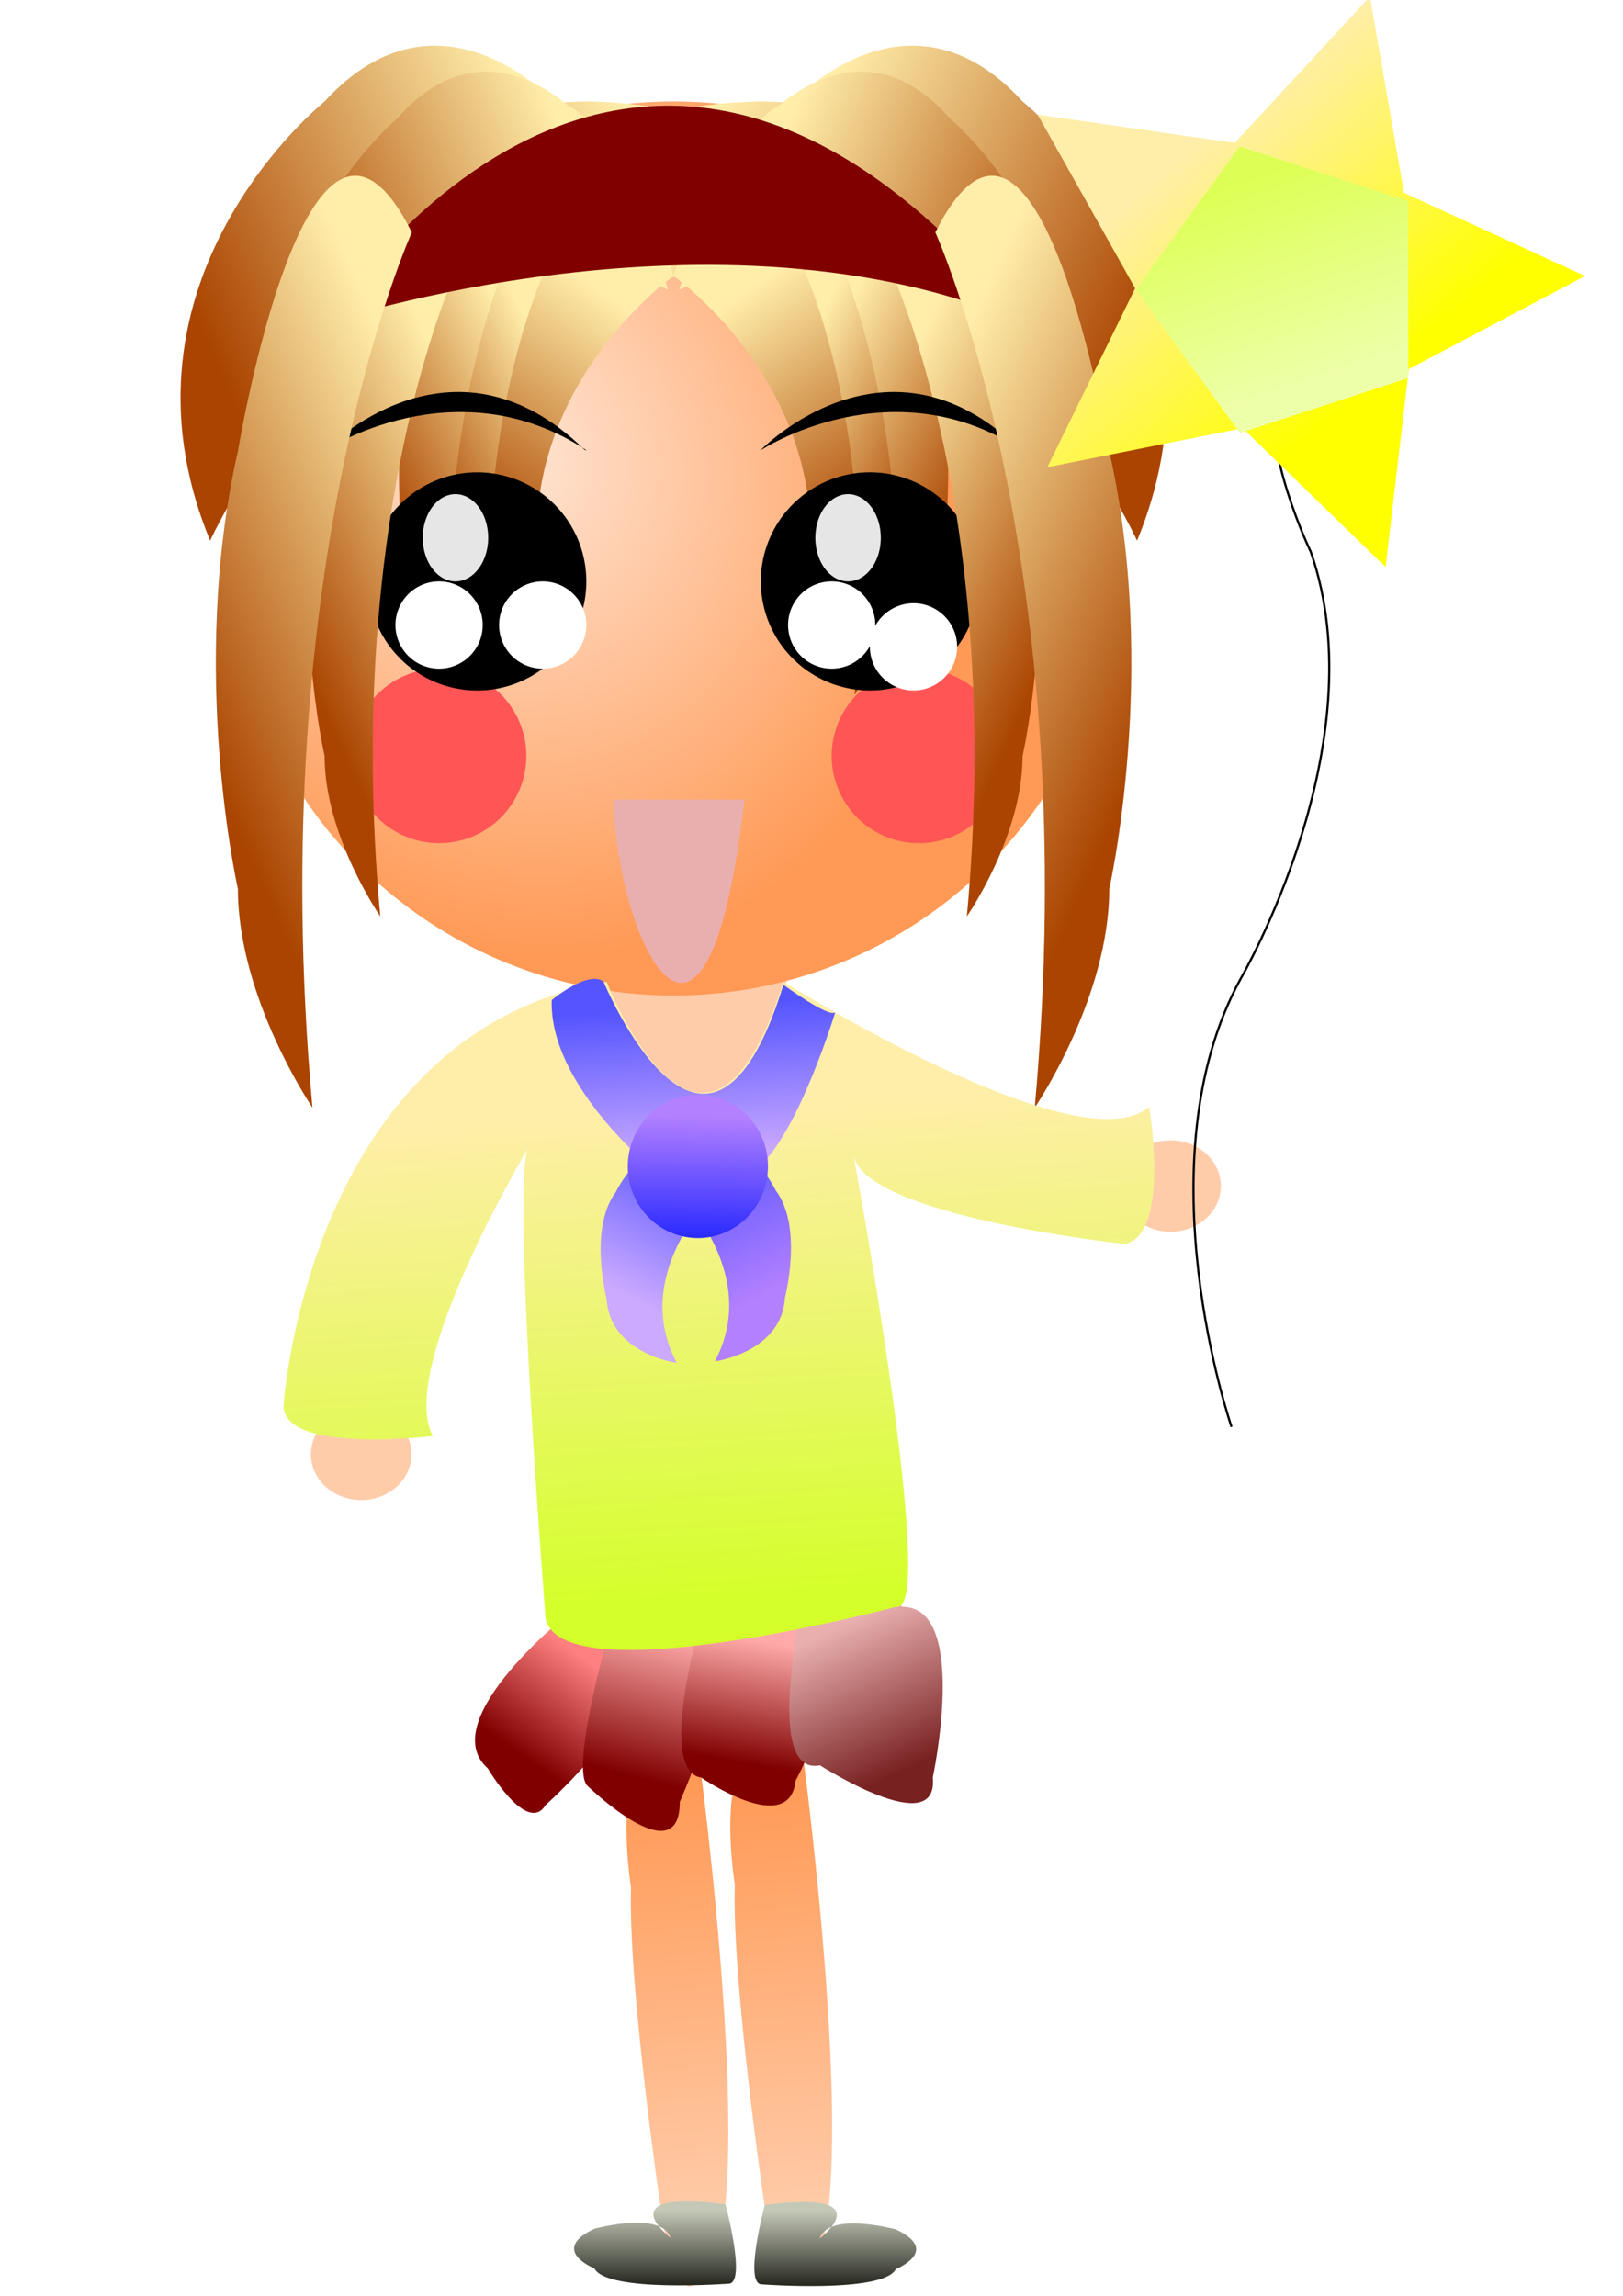
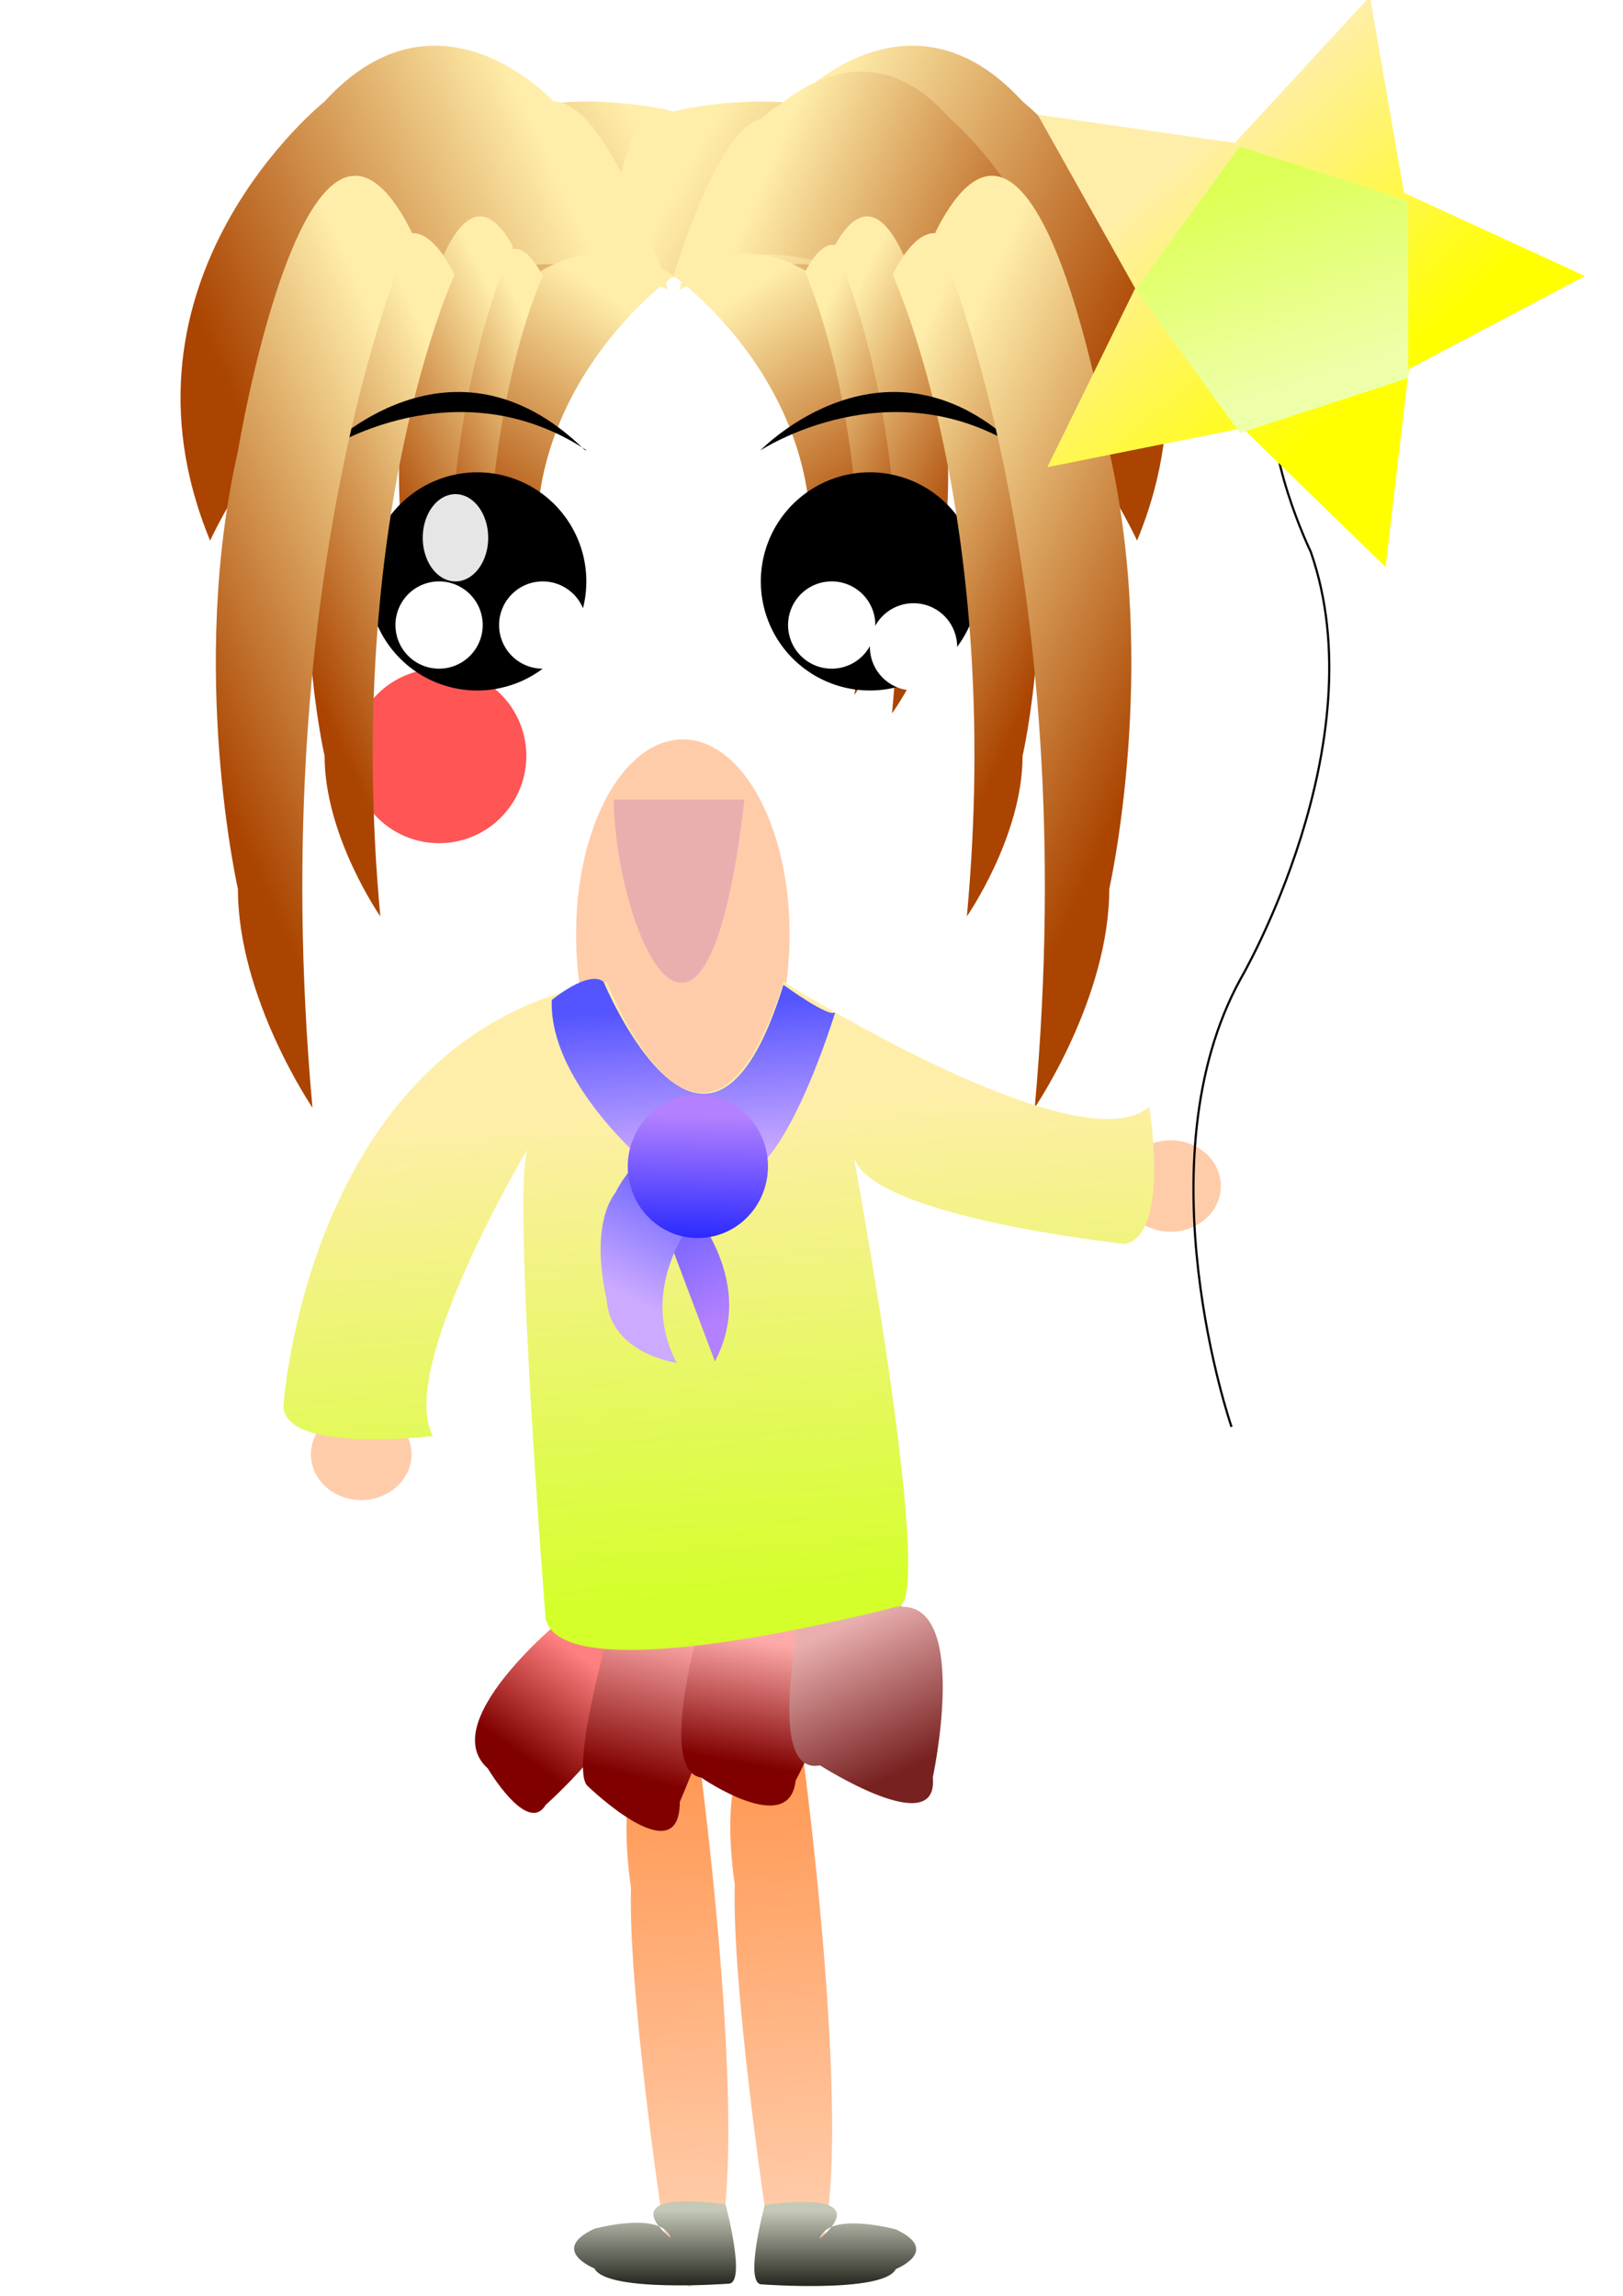
<svg xmlns="http://www.w3.org/2000/svg" xmlns:xlink="http://www.w3.org/1999/xlink" viewBox="0 0 744.09 1052.4">
  <defs>
    <linearGradient id="q" y2="412.36" xlink:href="#b" gradientUnits="userSpaceOnUse" x2="-300" gradientTransform="matrix(.331 0 0 1.337 353.51 -293.32)" y1="292.36" x1="-240" />
    <linearGradient id="d">
      <stop offset="0" stop-color="#c4c8b7" />
      <stop offset="1" stop-color="#22241c" />
    </linearGradient>
    <linearGradient id="b">
      <stop offset="0" stop-color="#fea" />
      <stop offset="1" stop-color="#a40" />
    </linearGradient>
    <linearGradient id="c">
      <stop offset="0" stop-color="#a40" />
      <stop offset="1" stop-color="#fea" />
    </linearGradient>
    <linearGradient id="P" y2="28.742" gradientUnits="userSpaceOnUse" x2="625.78" y1="118.19" x1="522.36">
      <stop offset="0" stop-color="#fea" />
      <stop offset="1" stop-color="#ff0" />
    </linearGradient>
    <linearGradient id="O" y2="191.47" gradientUnits="userSpaceOnUse" x2="529.67" gradientTransform="translate(48.915 -2.795)" y1="58.697" x1="566.01">
      <stop offset="0" stop-color="#ff0" />
      <stop offset="1" stop-color="#ff0" stop-opacity="0" />
    </linearGradient>
    <linearGradient id="M" y2="1031.3" xlink:href="#d" gradientUnits="userSpaceOnUse" x2="384.33" gradientTransform="translate(-117.39 16.771)" y1="996.46" x1="384.33" />
    <linearGradient id="N" y2="1031.3" xlink:href="#d" gradientUnits="userSpaceOnUse" x2="384.33" gradientTransform="matrix(-1 0 0 1 700.01 17.062)" y1="996.46" x1="384.33" />
    <linearGradient id="L" y2="561.82" gradientUnits="userSpaceOnUse" x2="380.83" y1="516.62" x1="381.96">
      <stop offset="0" stop-color="#b380ff" />
      <stop offset="1" stop-color="#2a2aff" />
    </linearGradient>
    <linearGradient id="e" y2="936.36" xlink:href="#a" gradientUnits="userSpaceOnUse" x2="85.251" gradientTransform="translate(303.27 68.48)" y1="732.32" x1="69.878" />
    <linearGradient id="f" y2="936.36" xlink:href="#a" gradientUnits="userSpaceOnUse" x2="85.251" gradientTransform="translate(350.86 67.204)" y1="732.32" x1="69.878" />
    <linearGradient id="K" y2="610.73" gradientUnits="userSpaceOnUse" x2="5.59" gradientTransform="translate(338.21 -30.746)" y1="547.84" x1="37.734">
      <stop offset="0" stop-color="#55f" />
      <stop offset="1" stop-color="#caf" />
    </linearGradient>
    <linearGradient id="h" y2="412.36" xlink:href="#b" gradientUnits="userSpaceOnUse" x2="-220" gradientTransform="translate(407.51 -241.23)" y1="312.36" x1="-40" />
    <linearGradient id="i" y2="412.36" xlink:href="#b" gradientUnits="userSpaceOnUse" x2="-220" gradientTransform="matrix(-1 0 0 1 327.51 -241.23)" y1="312.36" x1="-40" />
    <linearGradient id="j" y2="412.36" xlink:href="#c" gradientUnits="userSpaceOnUse" x2="-300" gradientTransform="matrix(0 1.438 1.312 0 -228.59 491.27)" y1="292.36" x1="-240" />
    <linearGradient id="k" y2="412.36" xlink:href="#c" gradientUnits="userSpaceOnUse" x2="-300" gradientTransform="matrix(0 1.438 -1.312 0 963.62 491.27)" y1="292.36" x1="-240" />
    <linearGradient id="l" y2="412.36" xlink:href="#c" gradientUnits="userSpaceOnUse" x2="-300" gradientTransform="matrix(0 1.204 -1.055 0 844.83 424.29)" y1="292.36" x1="-240" />
    <linearGradient id="m" y2="412.36" xlink:href="#c" gradientUnits="userSpaceOnUse" x2="-300" gradientTransform="matrix(0 1.204 1.055 0 -109.8 424.29)" y1="292.36" x1="-240" />
    <linearGradient id="n" y2="412.36" xlink:href="#b" gradientUnits="userSpaceOnUse" x2="-300" gradientTransform="matrix(-.713 0 0 1.001 239.09 -181.49)" y1="292.36" x1="-240" />
    <linearGradient id="o" y2="412.36" xlink:href="#b" gradientUnits="userSpaceOnUse" x2="-300" gradientTransform="matrix(.713 0 0 1.001 496.01 -181.56)" y1="292.36" x1="-240" />
    <linearGradient id="p" y2="412.36" xlink:href="#b" gradientUnits="userSpaceOnUse" x2="-300" gradientTransform="matrix(.284 0 0 1.211 358.61 -242.96)" y1="292.36" x1="-240" />
    <linearGradient id="a">
      <stop offset="0" stop-color="#f95" />
      <stop offset="1" stop-color="#fca" />
    </linearGradient>
    <linearGradient id="s" y2="412.36" xlink:href="#b" gradientUnits="userSpaceOnUse" x2="-300" gradientTransform="matrix(-.284 0 0 1.211 376.64 -244.72)" y1="292.36" x1="-240" />
    <linearGradient id="t" y2="412.36" xlink:href="#b" gradientUnits="userSpaceOnUse" x2="-300" gradientTransform="matrix(-.331 0 0 1.337 381.52 -293.32)" y1="292.36" x1="-240" />
    <linearGradient id="w" y2="412.36" xlink:href="#b" gradientUnits="userSpaceOnUse" x2="-300" gradientTransform="matrix(.426 0 0 1.839 343.73 -427.16)" y1="292.36" x1="-240" />
    <linearGradient id="x" y2="412.36" xlink:href="#b" gradientUnits="userSpaceOnUse" x2="-300" gradientTransform="matrix(-.426 0 0 1.839 391.3 -427.16)" y1="292.36" x1="-240" />
    <linearGradient id="y" y2="652.36" gradientUnits="userSpaceOnUse" x2="-40" gradientTransform="matrix(1 0 0 1 547.51 -541.22)" y1="652.36" x1="-320">
      <stop offset="0" stop-color="maroon" />
      <stop offset="1" stop-color="maroon" />
    </linearGradient>
    <linearGradient id="z" y2="412.36" xlink:href="#b" gradientUnits="userSpaceOnUse" x2="-300" gradientTransform="matrix(.57 0 0 2.508 350.04 -642.01)" y1="292.36" x1="-240" />
    <linearGradient id="A" y2="412.36" xlink:href="#b" gradientUnits="userSpaceOnUse" x2="-300" gradientTransform="matrix(-.57 0 0 2.508 384.99 -642.01)" y1="292.36" x1="-240" />
    <linearGradient id="D" y2="839.93" gradientUnits="userSpaceOnUse" x2="152.33" gradientTransform="translate(142.55 -41.927)" y1="796.61" x1="183.08">
      <stop offset="0" stop-color="#ff8080" />
      <stop offset="1" stop-color="maroon" />
    </linearGradient>
    <linearGradient id="E" y2="813.38" gradientUnits="userSpaceOnUse" x2="346.59" gradientTransform="translate(2.795 -4.193)" y1="747.69" x1="363.37">
      <stop offset="0" stop-color="#faa" />
      <stop offset="1" stop-color="maroon" />
    </linearGradient>
    <linearGradient id="F" y2="803.6" gradientUnits="userSpaceOnUse" x2="399.7" gradientTransform="translate(-4.193 -1.398)" y1="747.69" x1="409.48">
      <stop offset="0" stop-color="#faa" />
      <stop offset="1" stop-color="maroon" />
    </linearGradient>
    <linearGradient id="G" y2="806.39" gradientUnits="userSpaceOnUse" x2="475.17" gradientTransform="translate(-4.193)" y1="740.71" x1="444.42">
      <stop offset="0" stop-color="#e9afaf" />
      <stop offset="1" stop-color="#782121" />
    </linearGradient>
    <linearGradient id="H" y2="721.14" gradientUnits="userSpaceOnUse" x2="391.32" gradientTransform="translate(0 -2.795)" y1="491.94" x1="377.34">
      <stop offset="0" stop-color="#fea" />
      <stop offset="1" stop-color="#d4ff2a" />
    </linearGradient>
    <linearGradient id="I" y2="518.49" gradientUnits="userSpaceOnUse" x2="380.82" gradientTransform="translate(0 -2.795)" y1="448.62" x1="375.94">
      <stop offset="0" stop-color="#55f" />
      <stop offset="1" stop-color="#caf" />
    </linearGradient>
    <linearGradient id="J" y2="610.73" gradientUnits="userSpaceOnUse" x2="5.59" gradientTransform="matrix(-1 0 0 1 408.81 -31.427)" y1="547.84" x1="37.734">
      <stop offset="0" stop-color="#55f" />
      <stop offset="1" stop-color="#b380ff" />
    </linearGradient>
    <linearGradient id="Q" y2="171.9" gradientUnits="userSpaceOnUse" x2="600.95" y1="78.263" x1="570.2">
      <stop offset="0" stop-color="#df5" />
      <stop offset="1" stop-color="#efa" />
    </linearGradient>
    <filter id="C" height="1.207" width="1.289" y="-.103" x="-.145">
      <feGaussianBlur stdDeviation="3.616" />
    </filter>
    <filter id="u" height="1.734" width="1.734" y="-.367" x="-.367">
      <feGaussianBlur stdDeviation="12.227" />
    </filter>
    <filter id="r" height="1.734" width="1.734" y="-.367" x="-.367">
      <feGaussianBlur stdDeviation="12.227" />
    </filter>
    <filter id="B" height="3.4" width="3.4" y="-1.2" x="-1.2">
      <feGaussianBlur stdDeviation="20" />
    </filter>
    <filter id="v" height="3.4" width="3.4" y="-1.2" x="-1.2">
      <feGaussianBlur stdDeviation="20" />
    </filter>
    <radialGradient id="g" gradientUnits="userSpaceOnUse" cy="423.52" cx="319.85" gradientTransform="matrix(.418 1.06 -.934 .368 581.55 -71.589)" r="206.06">
      <stop offset="0" stop-color="#ffe6d5" />
      <stop offset="1" stop-color="#f95" />
    </radialGradient>
  </defs>
  <g fill-rule="evenodd">
    <path d="M389.92 788.22s32.14 236.18-1.4 244.58c0 0-8.38 11.2-15.37-32.1 0 0-15.37-103.47-13.98-149.59 0 0-13.97-83.85 30.75-62.89z" fill="url(#e)" transform="translate(-69.878 13.976)" />
    <path d="M437.51 786.95s32.14 236.15-1.4 244.55c0 0-8.39 11.2-15.37-32.12 0 0-15.38-103.42-13.98-149.54 0 0-13.97-83.86 30.75-62.89z" fill="url(#f)" transform="translate(-69.878 13.976)" />
  </g>
  <g fill-rule="evenodd" fill="#fca">
    <path d="M188.67 666.636a23.06 20.963 0 11-46.12 0 23.06 20.963 0 1146.12 0zM559.722 543.65a23.06 20.963 0 11-46.12 0 23.06 20.963 0 1146.12 0z" />
  </g>
  <path d="M361.963 428.35a48.914 88.745 0 11-97.825 0 48.914 88.745 0 1197.825 0z" fill-rule="evenodd" fill="#fca" />
  <g fill-rule="evenodd">
-     <path d="M599.72 466.21a204.19 204.9 0 11-408.38 0 204.19 204.9 0 11408.38 0z" transform="translate(-86.71 -214.797)" fill="url(#g)" />
    <path d="M387.51 111.14s-260 0-160 80c0 0-60 0-40-60 0 0 0-20 20-40.003 0 0 20-40 40-40 0 0 40-20 80-20 0 0 60 0 60 20 0 0 20.28 54.923 0 60.003z" fill="url(#h)" transform="translate(-58.696 15.373)" />
    <path d="M347.51 111.14s260 0 160 80c0 0 60 0 40-60 0 0 0-20-20-40.003 0 0-20-40-40-40 0 0-40-20-80-20 0 0-60 0-60 20 0 0-20.27 54.923 0 60.003z" fill="url(#i)" transform="translate(-58.696 15.373)" />
    <path d="M155.03 232.44S233.76 59.9 364.97 117.41c0 0-26.24-86.273-52.48-86.273 0 0-52.49-57.516-104.98 0 0 0-102.01 81.433-52.48 201.3z" fill="url(#j)" transform="translate(-58.696 15.373)" />
    <path d="M580 232.44S501.27 59.9 370.06 117.41c0 0 26.24-86.273 52.48-86.273 0 0 52.49-57.516 104.97 0 0 0 102.02 81.433 52.49 201.3z" fill="url(#k)" transform="translate(-58.696 15.373)" />
    <path d="M536.34 207.49s-63.31-144.53-168.83-96.35c0 0 21.11-72.269 42.21-72.269 0 0 42.21-48.176 84.41 0 0 0 82.04 68.209 42.21 168.62z" fill="url(#l)" transform="translate(-58.696 15.373)" />
-     <path d="M198.69 207.49S262 62.96 367.51 111.14c0 0-21.1-72.269-42.2-72.269 0 0-42.21-48.176-84.42 0 0 0-82.03 68.209-42.2 168.62z" fill="url(#m)" transform="translate(-58.696 15.373)" />
    <path d="M367.51 111.14s85.62 60.05 57.08 160.14c0 0 42.81-20.02 42.81-40.03 0 0 28.54-40.04 0-80.08 0 0-40.41-77.817-99.89-40.03z" fill="url(#n)" transform="translate(-58.696 15.373)" />
    <path d="M367.59 111.07s-85.61 60.05-57.07 160.14c0 0-42.81-20.01-42.81-40.03 0 0-28.54-40.04 0-80.07 0 0 40.4-77.825 99.88-40.04z" fill="url(#o)" transform="translate(-58.696 15.373)" />
    <path d="M307.51 111.14s-34.06 72.67-22.71 193.78c0 0-17.03-24.22-17.03-48.45 0 0-11.35-48.44 0-96.89 0 0 16.08-94.163 39.74-48.44z" fill="url(#p)" transform="translate(-58.696 15.373)" />
    <path d="M293.89 97.647s-39.75 80.233-26.5 213.96c0 0-19.88-26.75-19.88-53.49 0 0-13.24-53.49 0-106.98 0 0 18.76-103.97 46.38-53.493z" fill="url(#q)" transform="translate(-58.696 15.373)" />
    <path d="M-40 472.36a40 40 0 11-80 0 40 40 0 1180 0z" transform="translate(281.304 -125.857)" filter="url(#r)" fill="#f55" />
    <path d="M427.74 109.37s34.06 72.67 22.71 193.78c0 0 17.03-24.22 17.03-48.44 0 0 11.36-48.45 0-96.9 0 0-16.08-94.161-39.74-48.44z" fill="url(#s)" transform="translate(-58.696 15.373)" />
    <path d="M441.14 97.647s39.75 80.233 26.5 213.96c0 0 19.87-26.75 19.87-53.49 0 0 13.25-53.49 0-106.98 0 0-18.75-103.97-46.37-53.493z" fill="url(#t)" transform="translate(-58.696 15.373)" />
-     <path d="M-40 472.36a40 40 0 11-80 0 40 40 0 1180 0z" transform="translate(501.304 -125.857)" filter="url(#u)" fill="#f55" />
    <path d="M348.814 266.503a50 50 0 10100 0 50 50 0 10-100 0z" />
    <path d="M-240 512.36a20 20 0 11-40 0 20 20 0 1140 0z" transform="matrix(-1 0 0 1 158.814 -215.857)" filter="url(#v)" fill="#fff" />
    <path d="M218.814 216.51a50 50 0 110 100 50 50 0 110-100z" />
    <path d="M208.817 226.507a15 20 0 110 40 15 20 0 110-40z" fill="#e6e6e6" />
    <path d="M-240 512.36a20 20 0 11-40 0 20 20 0 1140 0z" transform="rotate(-90 -118.518 145.028)" filter="url(#v)" fill="#fff" />
-     <path d="M388.814 226.507a15 20 0 110 40 15 20 0 110-40z" fill="#e6e6e6" />
    <path d="M267.11 110.47s-51.08 110.33-34.05 294.22c0 0-25.55-36.78-25.55-73.55 0 0-17.02-73.56 0-147.12 0 0 24.11-142.97 59.6-73.55z" fill="url(#w)" transform="translate(-58.696 15.373)" />
    <path d="M148.814 206.513s60.14-39.68 120.28 0l-1.08-.33c-61.22-59.83-119.2.33-119.2.33z" />
    <path d="M467.92 110.47S519 220.8 501.97 404.69c0 0 25.54-36.78 25.54-73.55 0 0 17.03-73.56 0-147.12 0 0-24.1-142.97-59.59-73.55z" fill="url(#x)" transform="translate(-58.696 15.373)" />
    <path d="M348.544 206.513s60.13-39.68 120.27 0l-1.08-.33c-61.22-59.83-119.19.33-119.19.33z" />
-     <path d="M208.06 132.71s180-59.998 320 0l-.55-1.57c-180.54-221.58-319.45 1.57-319.45 1.57z" fill="url(#y)" transform="translate(-58.696 15.373)" />
    <path d="M247.51 91.137s-68.35 150.46-45.56 401.22c0 0-34.18-50.15-34.18-100.3 0 0-22.78-100.31 0-200.62 0 0 32.26-194.97 79.74-100.3z" fill="url(#z)" transform="translate(-58.696 15.373)" />
    <path d="M487.51 91.137s68.36 150.46 45.57 401.22c0 0 34.18-50.15 34.18-100.3 0 0 22.78-100.31 0-200.62 0 0-32.26-194.97-79.75-100.3z" fill="url(#A)" transform="translate(-58.696 15.373)" />
    <path d="M-120 512.36a20 20 0 11-40 0 20 20 0 1140 0z" transform="translate(341.304 -225.857)" filter="url(#B)" fill="#fff" />
    <path d="M-120 512.36a20 20 0 11-40 0 20 20 0 1140 0z" transform="translate(521.304 -225.857)" filter="url(#B)" fill="#fff" />
    <path d="M340 351.14c1.31 62.78 42.35 152.57 60 0h-60z" filter="url(#C)" fill="#e9afaf" transform="translate(-58.696 15.373)" />
  </g>
  <g fill-rule="evenodd">
    <path d="M320.04 732.32s-64.29 50.31-39.13 72.67c0 0 18.17 30.75 26.55 16.77 0 0 37.74-33.54 39.13-54.5 0 0 5.59-36.34-26.55-34.94z" fill="url(#D)" transform="translate(-57.298 5.591)" />
    <path d="M339.61 730.92s-22.36 75.47-12.58 82.46c0 0 41.93 40.53 41.93 6.99 0 0 32.14-74.07 22.36-88.05 0 0-36.34-18.17-51.71-1.4z" fill="url(#E)" transform="translate(-57.298 5.591)" />
    <path d="M377.34 742.1s-18.17 64.29 1.4 67.09c0 0 40.53 27.95 43.32 1.39 0 0 23.76-41.92 9.79-65.68 0 0-6.99-34.94-54.51-2.8z" fill="url(#F)" transform="translate(-57.298 5.591)" />
    <path d="M427.65 718.35s-22.36 90.84 5.59 85.25c0 0 54.51 34.94 51.71 5.59 0 0 16.77-78.27-13.97-78.27 0 0-25.16-19.56-43.33-12.57z" fill="url(#G)" transform="translate(-57.298 5.591)" />
  </g>
  <g fill-rule="evenodd">
    <path d="M332.62 434.64s44.72 114.6 81.06 0c0 0 135.56 85.25 167.7 57.3 0 0 9.79 58.7-11.18 62.89 0 0-118.79-12.58-124.38-40.53 0 0 39.13 211.03 19.57 206.84 0 0-152.34 40.53-160.72 5.59 0 0-15.38-194.26-8.39-215.22 0 0-60.09 100.62-43.32 131.37 0 0-68.48 8.38-68.48-13.98 0 0 11.18-170.5 148.14-194.26z" fill="url(#H)" transform="translate(-54.503 15.373)" />
    <path d="M331.22 434.64s47.52 114.6 82.46 1.4c0 0 20.96 15.37 23.76 12.58 0 0-23.76 78.26-46.12 75.46 0 0-12.58 13.98-33.54 0 0 0-51.71-40.52-50.32-81.05 0 0 16.77-13.98 23.76-8.39z" fill="url(#I)" transform="translate(-54.503 15.373)" />
-     <path d="M345.92 512.22s62.89 46.12 36.34 96.44c0 0 30.75-4.2 32.14-29.35 0 0 8.39-32.15-4.19-48.92 0 0-20.96-44.72-64.29-18.17z" fill="url(#J)" transform="translate(-54.503 15.373)" />
+     <path d="M345.92 512.22s62.89 46.12 36.34 96.44z" fill="url(#J)" transform="translate(-54.503 15.373)" />
    <path d="M401.1 512.9s-62.89 46.12-36.34 96.44c0 0-30.74-4.2-32.14-29.35 0 0-8.39-32.15 4.19-48.92 0 0 20.97-44.72 64.29-18.17z" fill="url(#K)" transform="translate(-54.503 15.373)" />
    <path d="M406.69 535.27a25.855 26.554 0 11-51.71 0 25.855 26.554 0 1151.71 0z" transform="matrix(1.243 0 0 1.237 -153.428 -127.477)" fill="url(#L)" />
  </g>
  <path d="M282.31 1010.4s9.78 36.4 1.39 36.4c0 0-55.9 4.2-61.49-7 0 0-20.96-8.4 0-18.2 0 0 30.75-8.4 34.94 4.2 0 0-29.35-22.4 25.16-15.4z" fill-rule="evenodd" fill="url(#M)" transform="translate(50.312)" />
  <path d="M300.31 1010.7s-9.78 36.4-1.4 36.4c0 0 55.9 4.2 61.49-7 0 0 20.97-8.4 0-18.2 0 0-30.74-8.4-34.93 4.2 0 0 29.34-22.4-25.16-15.4z" fill-rule="evenodd" fill="url(#N)" transform="translate(50.312)" />
  <g>
    <path d="M564.61 654.06s-41.92-121.59 4.2-205.44c0 0 62.89-107.62 32.14-195.66 0 0-22.36-46.12-16.77-76.87" fill-rule="evenodd" stroke="#000" fill="url(#O)" />
    <path d="M656.85 169.1l-81.97-40.27-79.64 44.7 12.97-90.403-67.12-61.935L531.07 5.59l38.16-82.973 42.65 80.76 90.71 10.654-63.63 65.515 17.89 89.554z" transform="rotate(90 545.98 103.28)" fill-rule="evenodd" fill="url(#P)" />
    <path transform="translate(6.988 2.795)" d="M638.68 170.5l-77.17 25.16-47.78-65.62 47.65-65.714 77.22 25.005.08 81.169z" fill-rule="evenodd" fill="url(#Q)" />
  </g>
</svg>